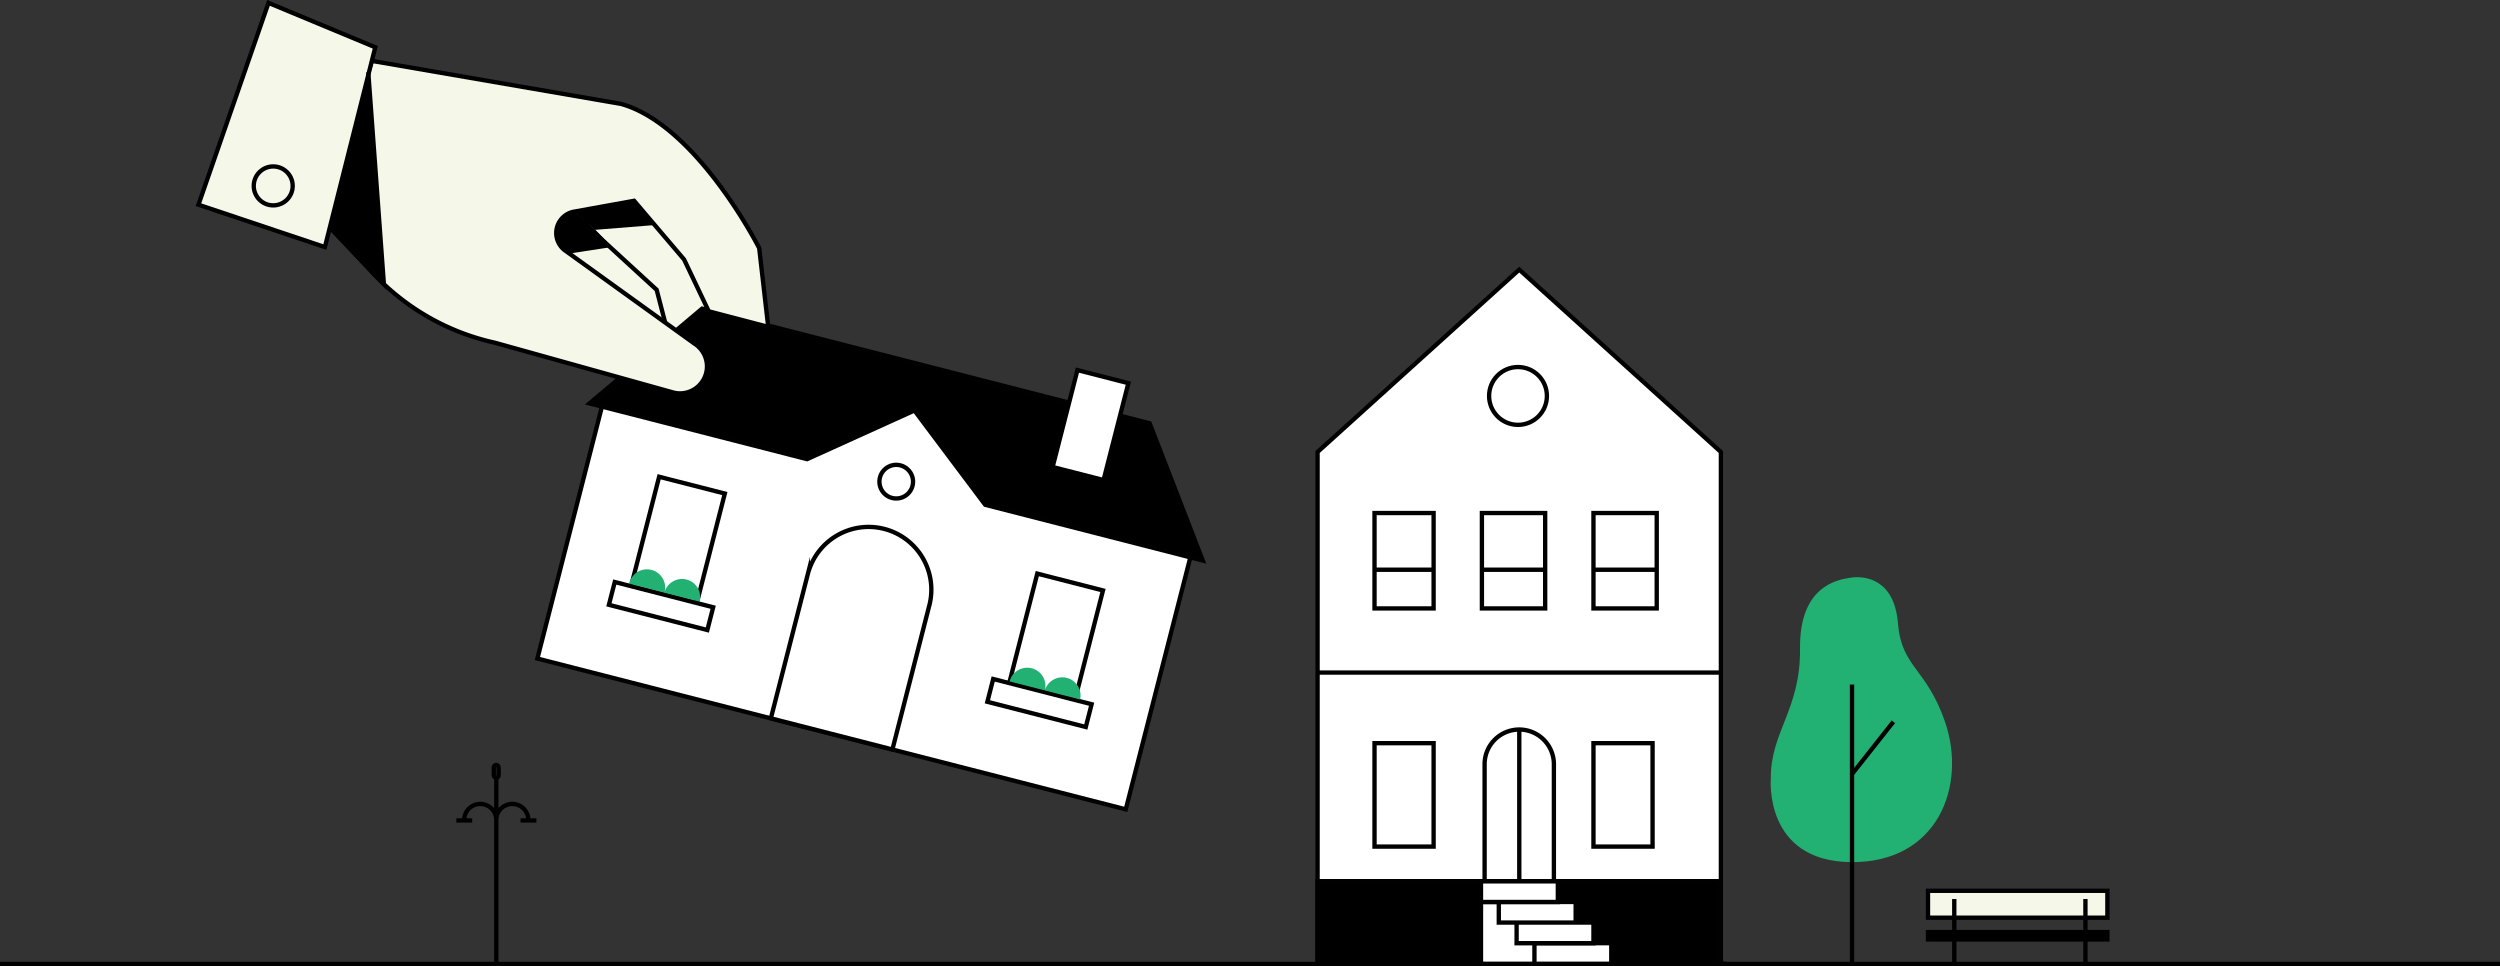
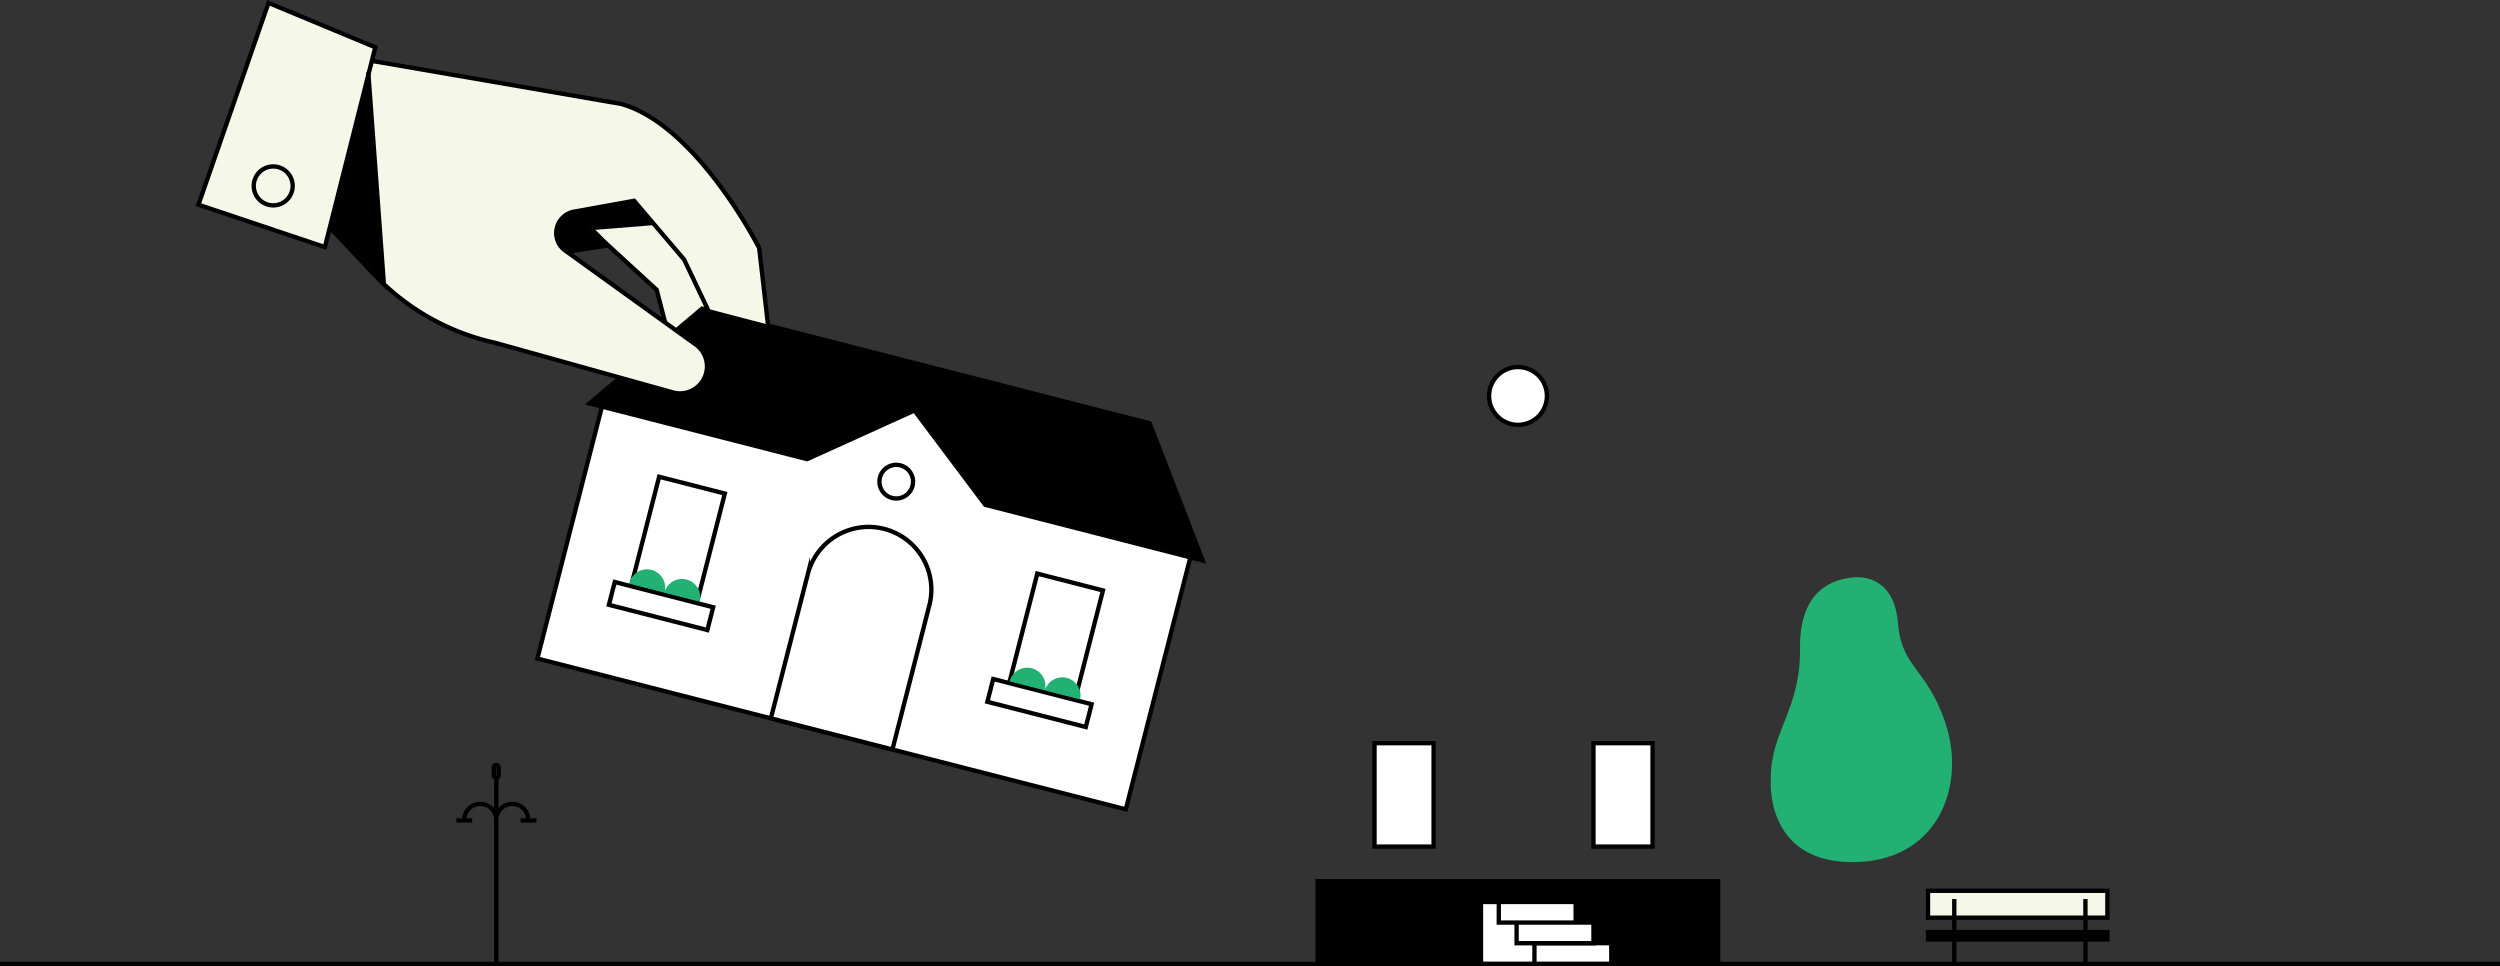
<svg xmlns="http://www.w3.org/2000/svg" viewBox="0 0 1036 400.36">
  <rect x="0" y="0" width="1036" height="400.36" fill="#333333" stroke="none" />
  <defs>
    <style>.cls-1,.cls-7{fill:#f5f7e9}.cls-1,.cls-6{stroke:#000}.cls-1,.cls-2,.cls-3,.cls-4,.cls-6,.cls-7{stroke-miterlimit:10;stroke-width:1.8px}.cls-2{fill:#fff}.cls-2,.cls-3,.cls-4,.cls-7{stroke:#010101}.cls-3,.cls-6{fill:none}.cls-5{fill:#22b073}</style>
  </defs>
  <title>2</title>
  <g id="Layer_2" data-name="Layer 2">
    <g id="graficos">
-       <path class="cls-1" d="M208.27 34.85l63.23 68.81L286.15 163a23 23 0 0 1-21-11.94l-18.73-34.19L202.07 85" />
      <path class="cls-1" d="M261.86 64.22l35.06 64V176a18 18 0 0 1-13.68-13l-11.12-42.89-37.3-34.23" />
-       <path class="cls-2" d="M381.06 161.88l-131.61 6.61-26.76 104.41 243.83 62.49 26.76-104.42-112.22-69.09z" />
+       <path class="cls-2" d="M381.06 161.88l-131.61 6.61-26.76 104.41 243.83 62.49 26.76-104.42-112.22-69.09" />
      <path class="cls-2" d="M355.49 217.82a26 26 0 0 1 26 26v61.7h-52v-61.7a26 26 0 0 1 26-26z" transform="rotate(14.37 355.584 261.763)" />
      <path class="cls-2" transform="rotate(14.37 281.013 223.819)" d="M266.88 200.34h28.1v46.83h-28.1z" />
      <path class="cls-2" transform="rotate(14.37 437.743 264.017)" d="M423.57 240.49h28.1v46.83h-28.1z" />
      <circle class="cls-3" cx="371.4" cy="199.6" r="6.97" />
      <path class="cls-4" d="M378.95 170.11l29.33 39.08 90.15 23.1-22.02-56.88-185.45-47.52-46.67 39.28 90.16 23.1 44.5-20.16z" />
      <path class="cls-2" transform="rotate(14.37 430.845 291.44)" d="M409.69 286.47h42.1v9.75h-42.1z" />
      <path class="cls-2" transform="rotate(14.37 273.996 251.257)" d="M252.86 246.28h42.1v9.75h-42.1z" />
      <path class="cls-5" d="M418.39 282.37a7.53 7.53 0 1 1 14.61 3.74M433 286.11a7.54 7.54 0 0 1 14.6 3.74M260.74 241.85a7.54 7.54 0 1 1 14.6 3.74M275.34 245.59a7.53 7.53 0 1 1 14.59 3.74" />
-       <path class="cls-2" transform="rotate(14.37 452.026 176.272)" d="M440.98 155.46h21.79v41.45h-21.79z" />
      <path class="cls-6" d="M0 399.46h1036" />
      <path d="M152.61 31.1l-3.2 75.75-10.45-9.22-2.04-4.34 15.69-62.19z" />
      <path class="cls-1" d="M287.77 142.4l-53.72-38.68a9 9 0 0 1 3.78-16l24.95-4.51 20.71 24.33L293.7 129l24.65 6.45-3.74-32.64s-25.82-51-57.28-59.76L154.09 25.23l-20.63 65.52L155 113.68a98.06 98.06 0 0 0 50.18 28.37l74.17 20.7a11.18 11.18 0 0 0 8.43-20.35z" />
      <path class="cls-1" d="M111.27 1.2l44.24 18.4-20.88 82.79-52.39-17.56L111.27 1.2z" />
      <circle class="cls-1" cx="113.22" cy="77.04" r="8.07" />
      <path class="cls-4" d="M152.61 29.93l.09 1.16 6.39 86.67-22.17-23.32" />
      <path d="M271.32 93.26l-24.67 1.98-8.82-7.51 24.94-4.51 8.55 10.04z" />
      <path d="M253.37 102.39l-17.61 2.72s-3.28-1.41-5-6.17 2.21-10.11 5.6-10.82c4.14-.86 17.01 14.27 17.01 14.27z" />
-       <path class="cls-2" d="M713.14 399.39H546V187.31l83.57-75.58 83.57 75.58v212.08z" />
      <path class="cls-4" d="M546 365.16h166v34.22H546z" />
      <path class="cls-2" d="M613.72 373.78h22.15v25.61h-22.15zM635.87 390.85h31.85v8.54h-31.85z" />
      <path class="cls-2" d="M628.48 382.32h31.85v8.54h-31.85zM621.1 373.78h31.85v8.54H621.1z" />
-       <path class="cls-2" d="M613.72 365.25h31.85v8.54h-31.85zM569.6 212.59h24.49v39.54H569.6zM569.6 236.1h24.49M545.34 278.7h167.14M660.33 212.59h26.22v39.54h-26.22zM660.33 236.1h26.22M614.1 212.59h26.22v39.54H614.1zM614.1 236.1h26.22M629.57 302.32a14.36 14.36 0 0 1 14.36 14.36v48.48h-28.71v-48.48a14.36 14.36 0 0 1 14.35-14.36zM629.59 302.32v62.84" />
      <circle class="cls-2" cx="629.06" cy="164.08" r="11.98" />
      <path class="cls-2" d="M569.6 307.97h24.49v42.86H569.6zM660.33 307.97h24.49v42.86h-24.49z" />
      <path class="cls-5" d="M733.83 322.62s-3 34.2 33.1 34.64 48.22-31.61 39.09-58.12c-7.69-22.36-18-22.46-19.49-40.76s-13.46-19.9-19.6-19-21.27 3.93-21 29.37-12.26 34.43-12.1 53.87z" />
-       <path class="cls-3" d="M767.48 283.68v115.78M767.48 320.78l17.13-21.68" />
      <path class="cls-7" d="M864.2 372.55v26.32M809.85 372.55v26.32M798.96 369.15h74.34v11.14h-74.34z" />
      <path class="cls-4" d="M798.96 386.25h74.34v3.06h-74.34z" />
      <path class="cls-6" d="M205.66 322.3v76.55M205.66 339.53a6.64 6.64 0 0 1 13.27 0M192.39 339.53a6.64 6.64 0 0 1 13.27 0M215.71 339.99h6.57M189.11 339.99h6.57" />
      <rect class="cls-6" x="204.62" y="317" width="2.01" height="5.3" rx="1.01" ry="1.01" />
    </g>
  </g>
</svg>